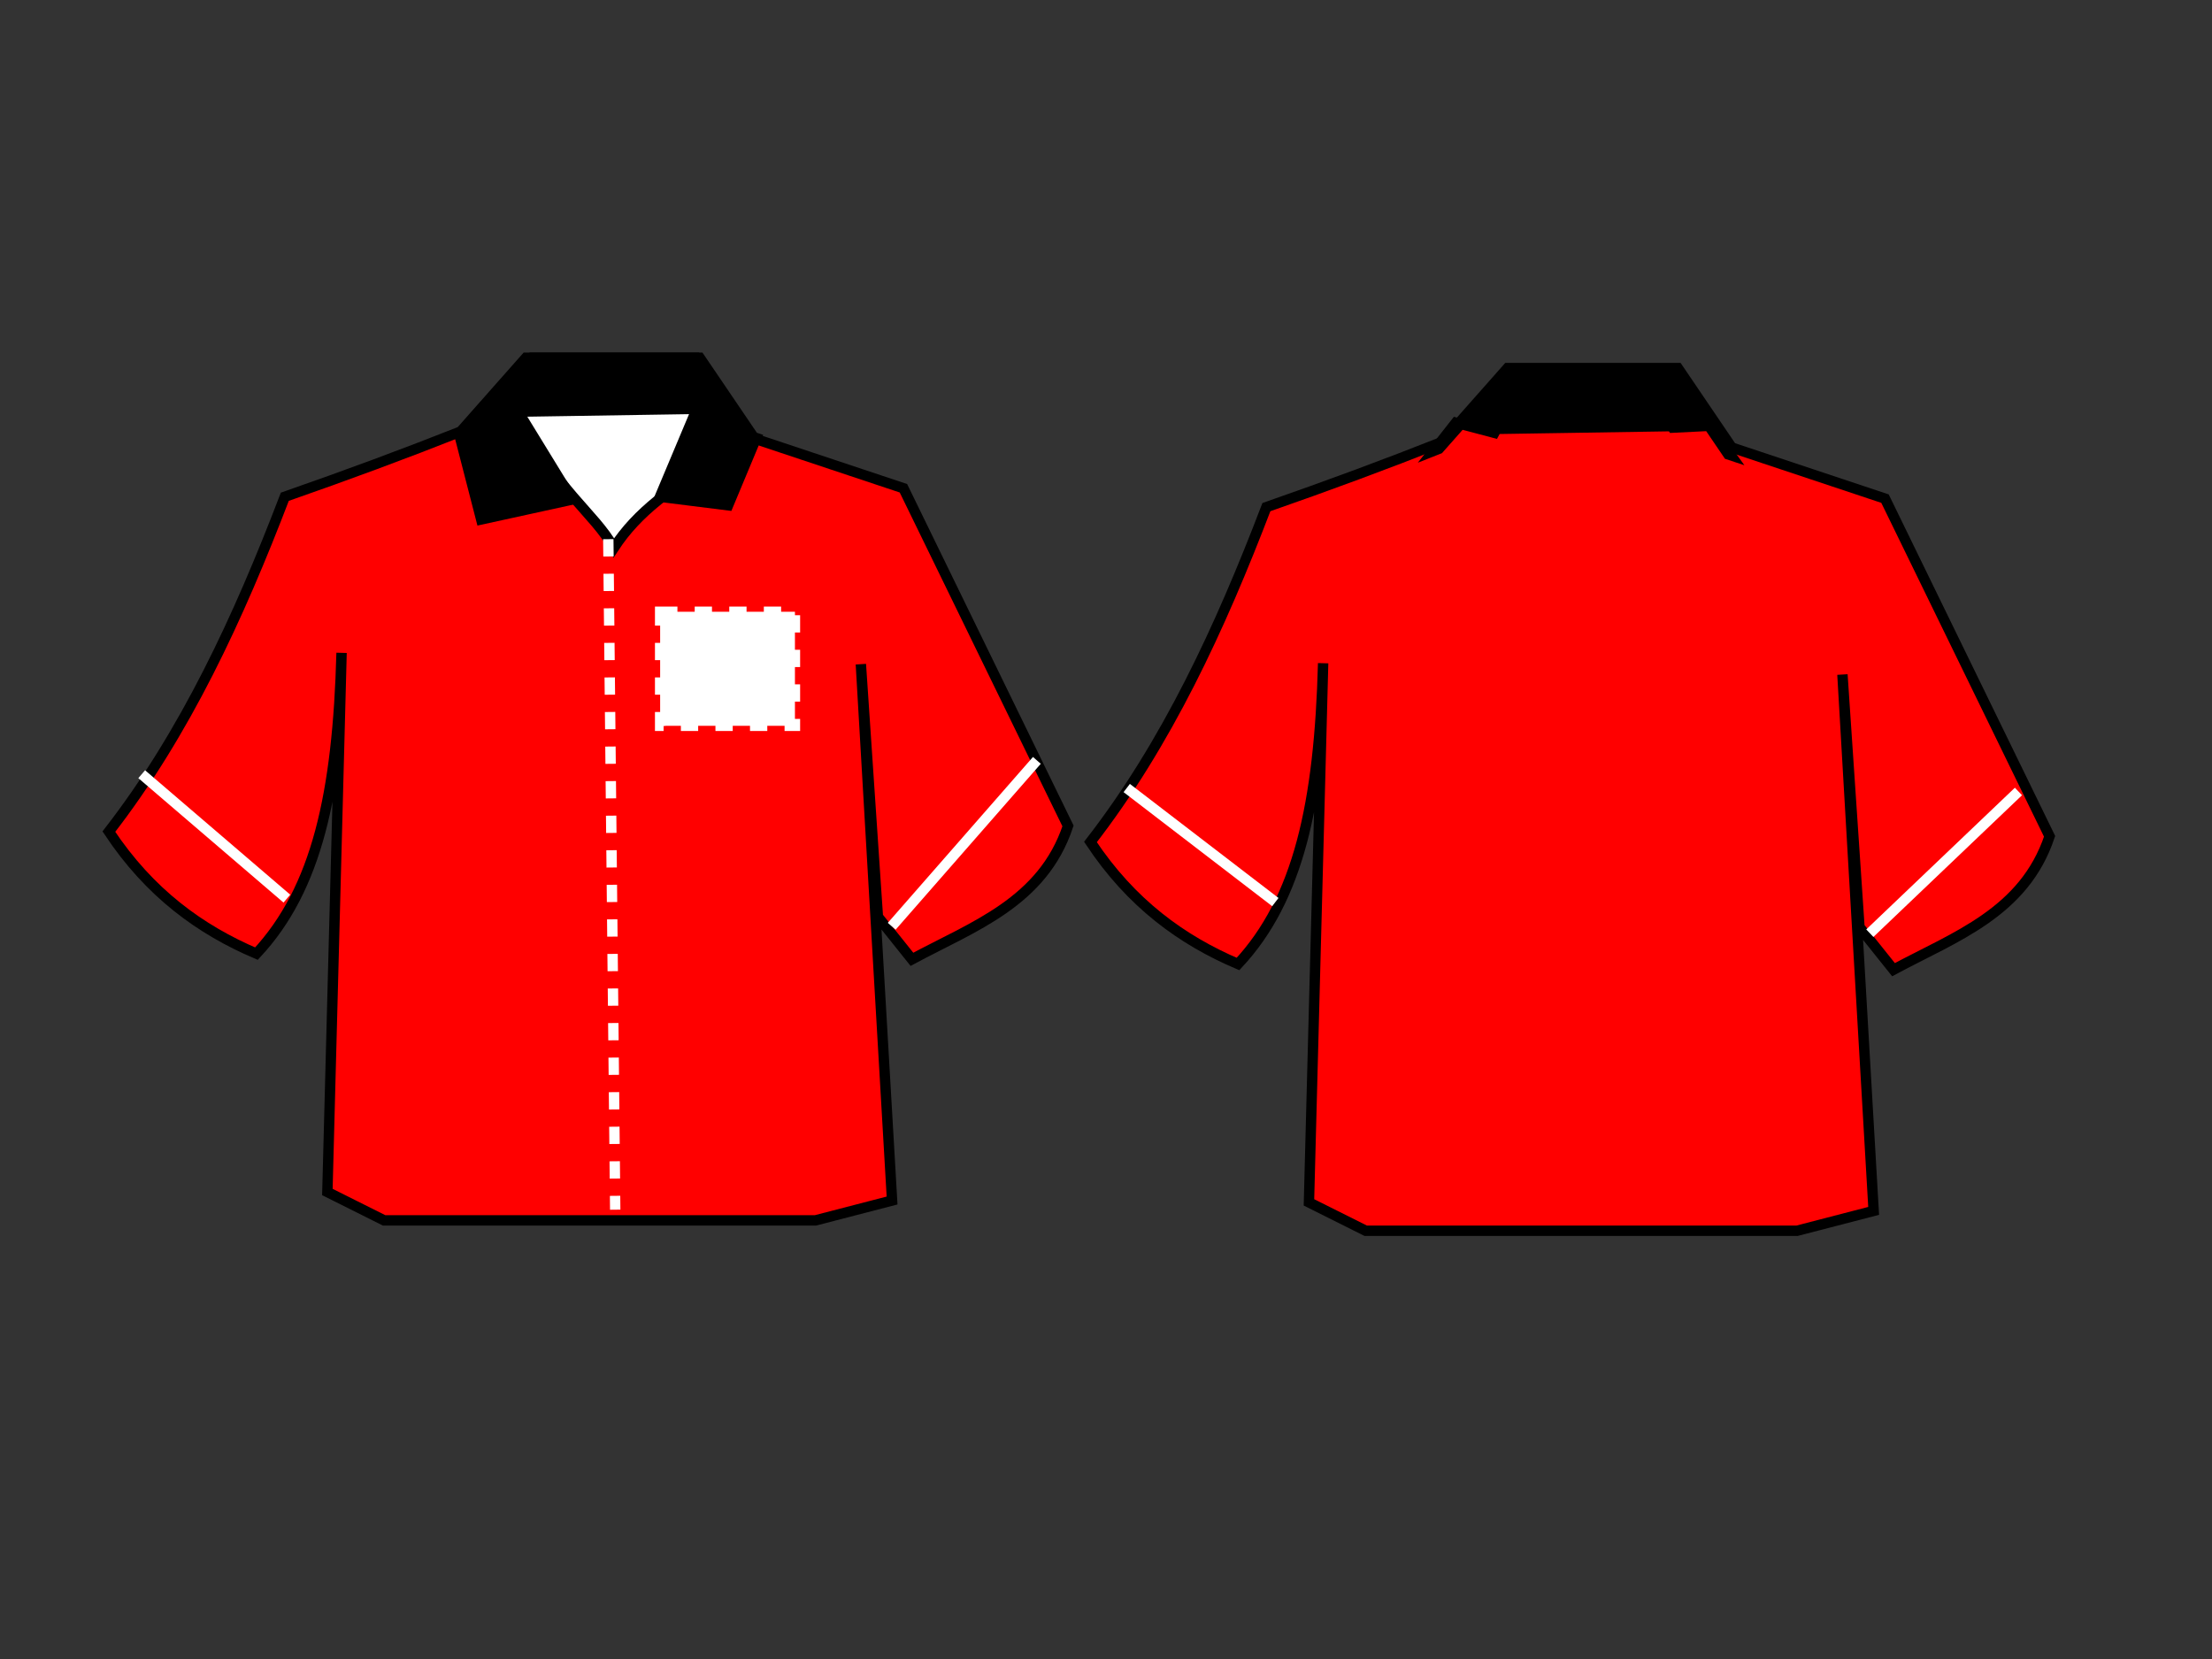
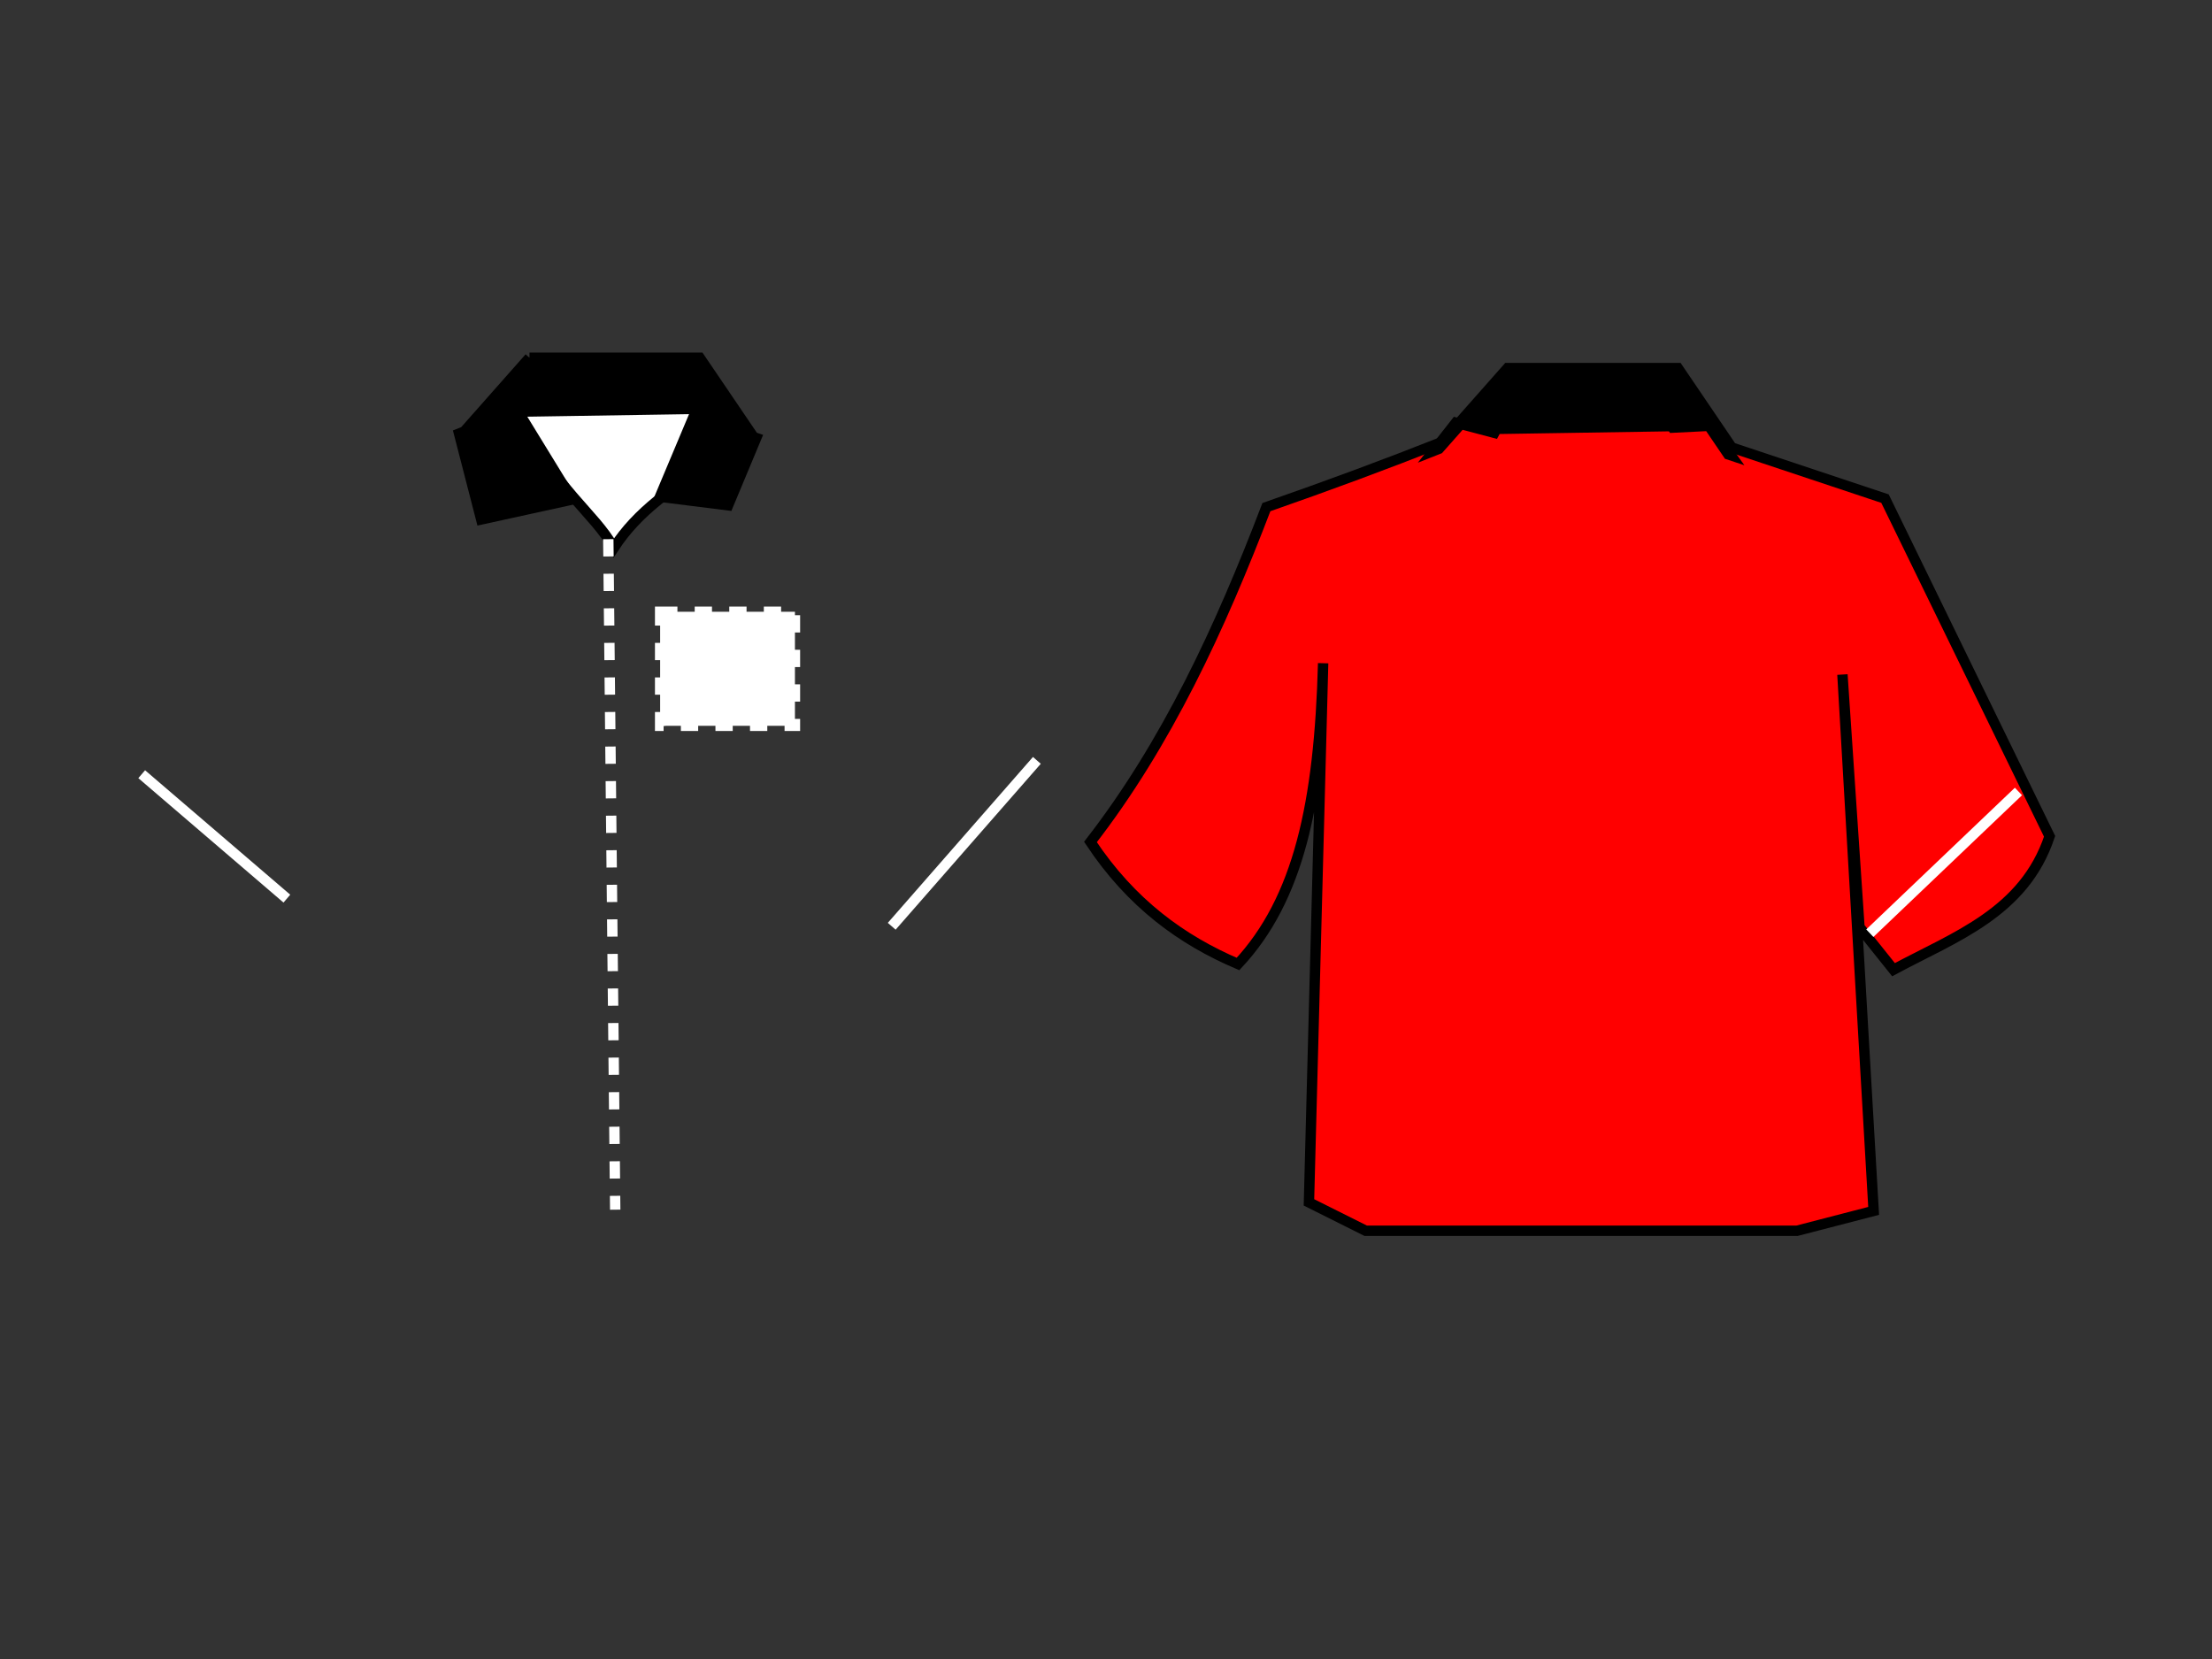
<svg xmlns="http://www.w3.org/2000/svg" width="640" height="480">
  <rect width="100%" height="100%" fill="#333333" stroke="none" />
  <g>
    <title>Layer 1</title>
-     <path d="m133.308,124.847c-15.866,6.294 -32.849,12.589 -50.904,18.884c-13.371,34.991 -28.831,68.417 -50.904,96.882c11.814,17.81 26.511,28.415 42.694,35.304c17.473,-18.718 23.564,-46.433 24.631,-87.029l-4.105,155.996l16.421,8.21l124.796,0l22.168,-5.747l-9.031,-155.175l4.926,73.072l9.852,12.315c17.793,-9.574 37.791,-16.502 45.157,-38.588l-47.62,-97.703l-44.335,-14.779l-15.6,-22.989l-49.262,0l-18.883,21.347l0,0z" id="path2166" stroke-miterlimit="4" stroke-width="3" stroke="black" fill-rule="evenodd" fill="#ff0000" />
    <path d="m149.265,119.017c12.509,23.988 22.33,28.931 28.336,39.492c6.924,-10.533 16.31,-17.102 32.265,-27.221c4.481,-2.842 -17.959,-18.841 -14.623,-22.862" id="path2173" stroke-miterlimit="4" stroke-width="3" stroke="black" fill-rule="evenodd" fill="#ffffff" />
    <path d="m153.196,103.508l-18.875,21.344c-0.492,0.195 -1.006,0.399 -1.5,0.594l6.406,24.844l26.281,-5.75l-15.594,-25.438l51.719,-0.812l-10.688,25.437l19.719,2.469l8.125,-19.469l-0.75,-0.25l-15.594,-22.969l-49.25,0z" id="path2168" stroke-miterlimit="4" stroke-width="3" stroke="black" fill-rule="evenodd" fill="#000000" />
    <line id="svg_1" y2="350" x2="178" y1="156" x1="176" stroke-linecap="null" stroke-linejoin="null" stroke-dasharray="5,5" stroke-width="3" stroke="#ffffff" fill="none" />
    <rect id="svg_2" height="33" width="39" y="177" x="191" stroke-linecap="null" stroke-linejoin="null" stroke-dasharray="5,5" stroke-width="3" stroke="#ffffff" fill="#ffffff" />
    <line id="svg_3" y2="260" x2="83" y1="224" x1="41" stroke-linecap="null" stroke-linejoin="null" stroke-width="3" stroke="#ffffff" fill="none" />
    <line id="svg_4" y2="220" x2="300" y1="268" x1="258" stroke-linecap="null" stroke-linejoin="null" stroke-width="3" stroke="#ffffff" fill="none" />
    <path id="svg_5" d="m417.308,127.847c-15.866,6.294 -32.849,12.589 -50.904,18.884c-13.371,34.991 -28.831,68.417 -50.904,96.882c11.814,17.81 26.511,28.415 42.694,35.304c17.473,-18.718 23.564,-46.433 24.631,-87.029l-4.105,155.996l16.421,8.21l124.796,0l22.168,-5.747l-9.031,-155.175l4.926,73.072l9.852,12.315c17.793,-9.574 37.791,-16.502 45.157,-38.588l-47.62,-97.703l-44.335,-14.779l-15.6,-22.989l-49.262,0l-18.883,21.347l0,0z" stroke-miterlimit="4" stroke-width="3" stroke="black" fill-rule="evenodd" fill="#ff0000" />
    <path id="svg_6" d="m435.196,108.508l-18.875,21.344c-0.492,0.195 -1.006,0.399 -1.5,0.594l6.406,-8.156l12.281,3.25l-1.594,-1.438l51.719,-0.812l0.312,0.437l10.719,-0.531l6.125,8.531l-0.75,-0.25l-15.594,-22.969l-49.25,0z" stroke-miterlimit="4" stroke-width="3" stroke="black" fill-rule="evenodd" fill="#000000" />
-     <line id="svg_7" y2="261" x2="369" y1="228" x1="326" stroke-linecap="null" stroke-linejoin="null" stroke-dasharray="null" stroke-width="3" stroke="#ffffff" fill="none" />
    <line id="svg_8" y2="229" x2="584" y1="270" x1="541" stroke-linecap="null" stroke-linejoin="null" stroke-dasharray="null" stroke-width="3" stroke="#ffffff" fill="none" />
  </g>
</svg>